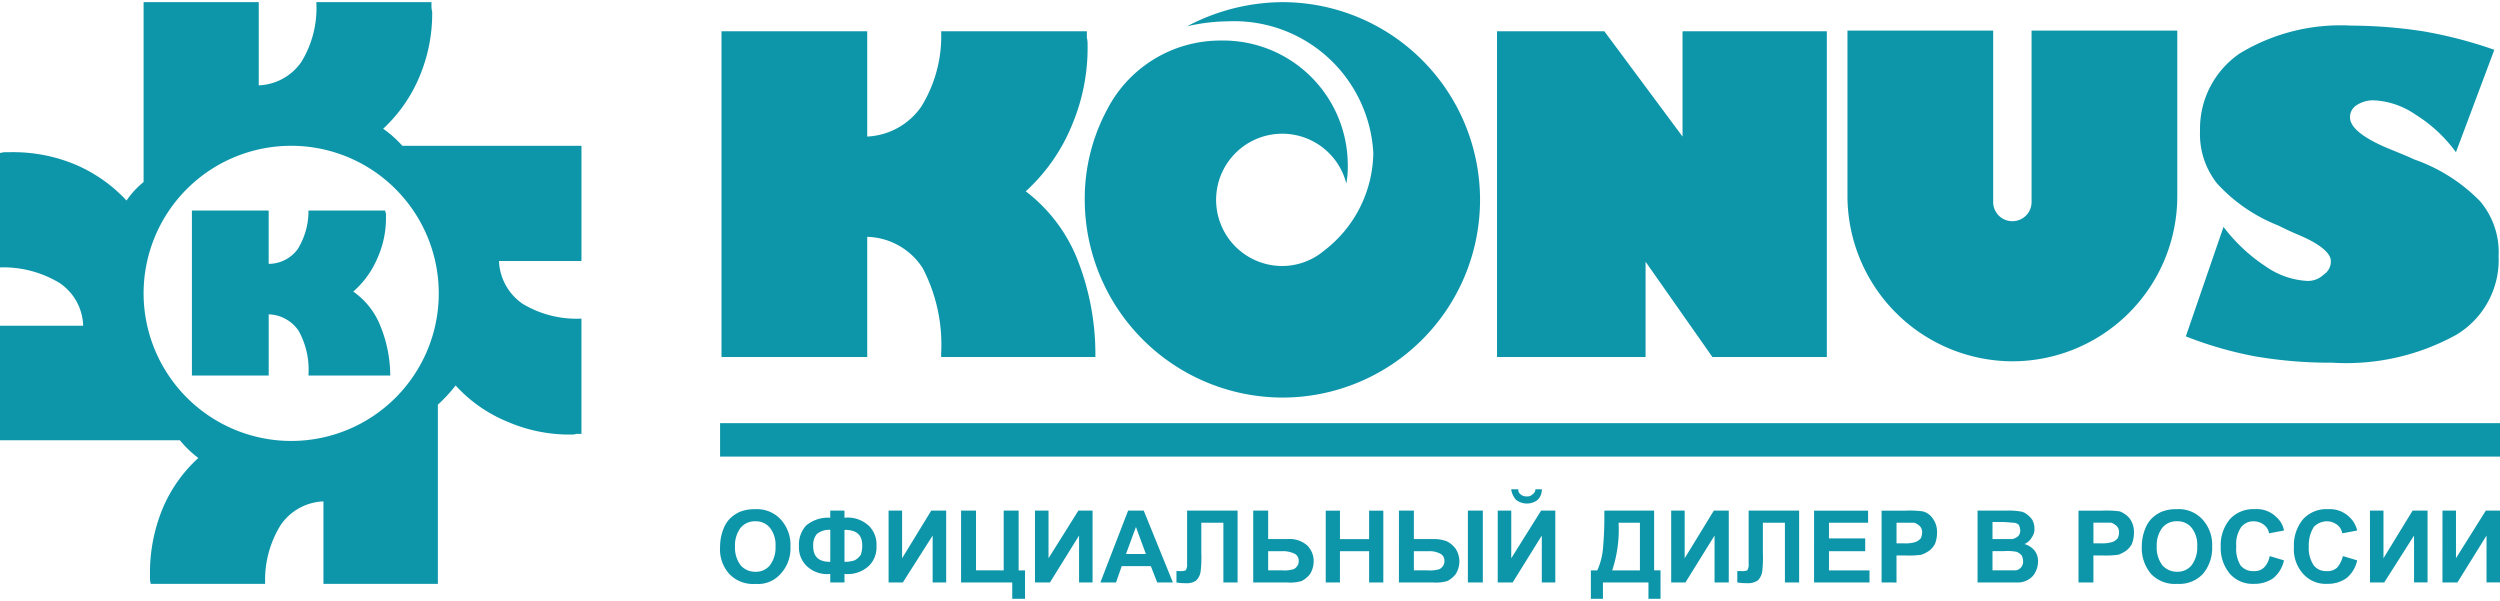
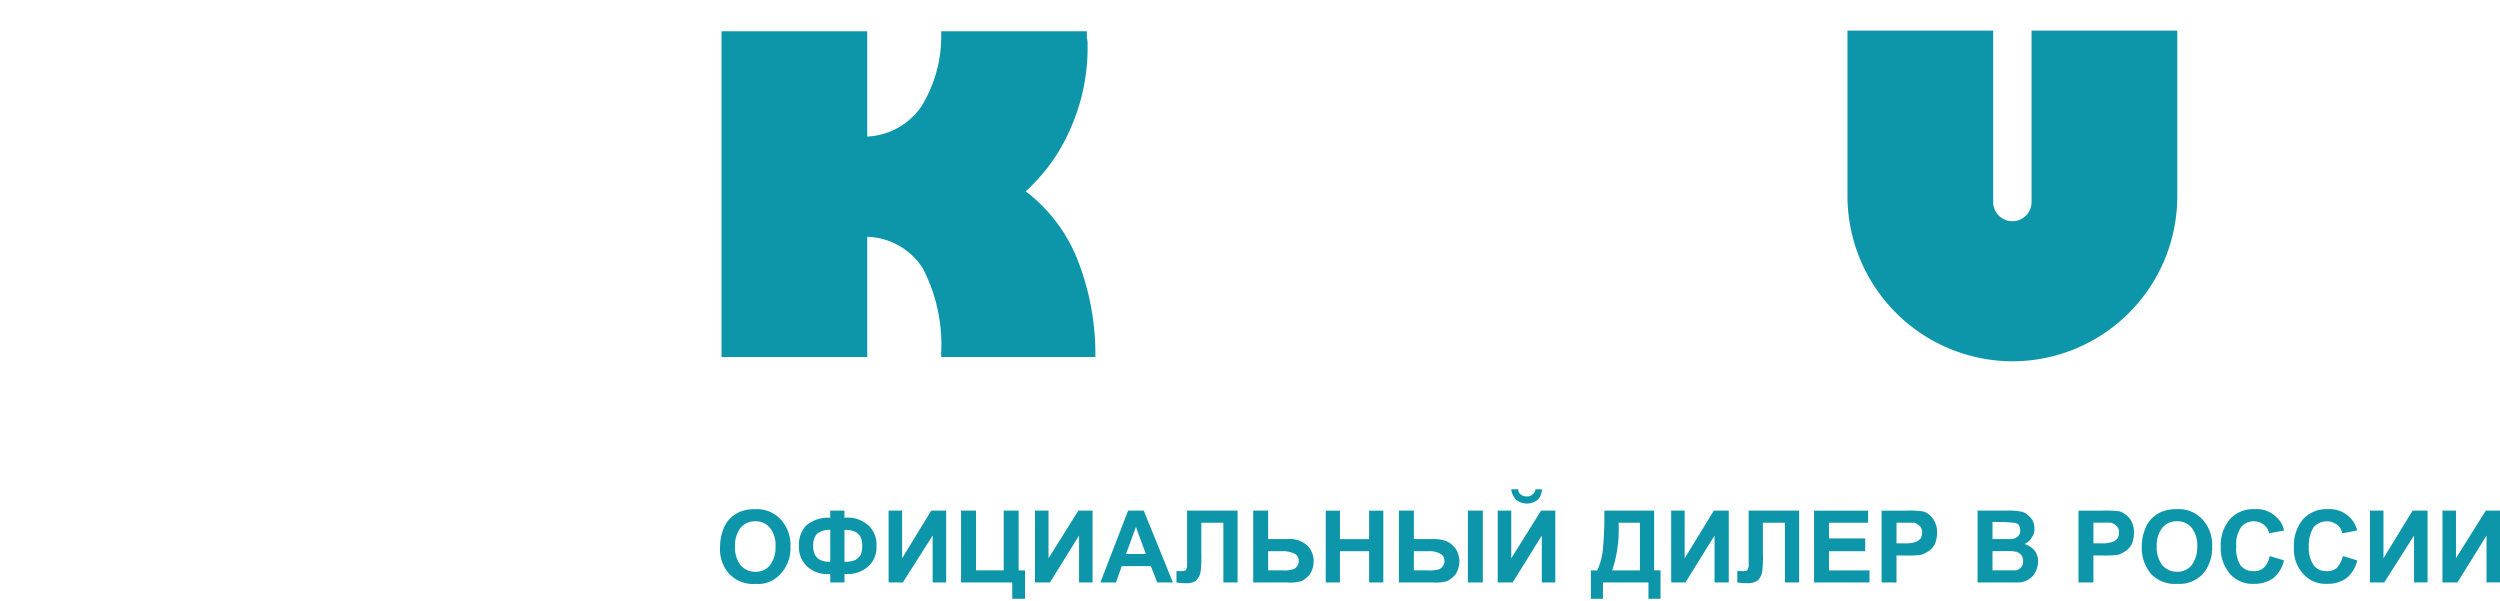
<svg xmlns="http://www.w3.org/2000/svg" id="Слой_1" data-name="Слой 1" viewBox="0 0 100.436 23.971" width="208px" height="50px">
  <defs>
    <style>
      .cls-1, .cls-2 {
        fill: #0d96aa;
      }

      .cls-1 {
        fill-rule: evenodd;
      }
    </style>
  </defs>
  <title>konus_logo</title>
  <g>
-     <path class="cls-1" d="M87.814,13.429l1.514-4.4a6.848,6.848,0,0,0,1.713,1.6A3.204,3.204,0,0,0,92.697,11.2a.904.904,0,0,0,.657-.257A.619.619,0,0,0,93.64,10.4c0-.314-.428-.686-1.314-1.057-.343-.143-.628-.286-.8-.371a6.603,6.603,0,0,1-2.456-1.686,3.189,3.189,0,0,1-.685-2.114,3.662,3.662,0,0,1,1.599-3.114A7.824,7.824,0,0,1,94.468.943a19.315,19.315,0,0,1,2.884.229,17.523,17.523,0,0,1,2.856.743L98.666,6.029a5.787,5.787,0,0,0-1.628-1.514,3.211,3.211,0,0,0-1.685-.571,1.218,1.218,0,0,0-.685.2.561.561,0,0,0-.257.486c0,.429.6.886,1.771,1.343.343.143.628.257.8.343A6.849,6.849,0,0,1,99.637,8a3.164,3.164,0,0,1,.743,2.2,3.503,3.503,0,0,1-1.713,3.171,9.145,9.145,0,0,1-4.969,1.114,17.825,17.825,0,0,1-3.113-.257,15.382,15.382,0,0,1-2.77-.8Z" />
    <path class="cls-1" d="M80.075,1.143V8.029A.768.768,0,0,0,80.846,8.8h0a.768.768,0,0,0,.771-.771V1.143h5.854V7.8a6.632,6.632,0,0,1-6.625,6.629h0A6.65,6.65,0,0,1,74.221,7.8V1.143Z" />
-     <polygon class="cls-1" points="66.11 14.257 60.142 14.257 60.142 1.171 64.454 1.171 67.595 5.4 67.595 1.171 73.392 1.171 73.392 14.257 68.795 14.257 66.11 10.429 66.11 14.257" />
    <path class="cls-1" d="M34.84,14.257H28.986V1.171H34.84V5.4a2.801,2.801,0,0,0,2.17-1.2A5.377,5.377,0,0,0,37.81,1.171h5.854v.257a.985.985,0,0,1,.029.257,7.986,7.986,0,0,1-.628,3.257A7.354,7.354,0,0,1,41.208,7.6a6.407,6.407,0,0,1,2.056,2.686,10.366,10.366,0,0,1,.742,3.971H37.81v-.143a6.643,6.643,0,0,0-.742-3.429A2.734,2.734,0,0,0,34.84,9.429Z" />
-     <path class="cls-1" d="M51.517,15.886A7.943,7.943,0,0,0,51.517,0a8.265,8.265,0,0,0-3.827.971,7.466,7.466,0,0,1,1.628-.2,5.599,5.599,0,0,1,5.854,5.286A5.023,5.023,0,0,1,53.174,10h0a2.614,2.614,0,0,1-1.656.6,2.657,2.657,0,1,1,2.57-3.314,3.91,3.91,0,0,0,.057-.829,5.006,5.006,0,0,0-5.083-4.914,5.117,5.117,0,0,0-4.598,2.8h0a7.549,7.549,0,0,0-.885,3.6,7.961,7.961,0,0,0,7.939,7.943Z" />
-     <rect class="cls-2" x="28.929" y="16.914" width="71.508" height="1.343" />
-     <path class="cls-1" d="M5.769,7.229V0h4.626V3.343A2.185,2.185,0,0,0,12.108,2.4,4.141,4.141,0,0,0,12.708,0h4.626V.2a1.611,1.611,0,0,0,.029.2,6.5,6.5,0,0,1-.514,2.6,6.011,6.011,0,0,1-1.456,2.086,4.416,4.416,0,0,1,.771.686h7.196V10.4H20.047a2.187,2.187,0,0,0,.942,1.714,4.194,4.194,0,0,0,2.37.6v4.629H23.16a.557.557,0,0,1-.2.029A6.257,6.257,0,0,1,20.39,16.857,5.757,5.757,0,0,1,18.305,15.4a6.172,6.172,0,0,1-.714.771v7.2H12.994V20.057A2.185,2.185,0,0,0,11.28,21a4.19,4.19,0,0,0-.628,2.371H6.054a1.612,1.612,0,0,1-.029-.2v-.2A6.761,6.761,0,0,1,6.511,20.4a5.759,5.759,0,0,1,1.456-2.086A4.435,4.435,0,0,1,7.225,17.6H0V13H3.341a2.143,2.143,0,0,0-.942-1.714A4.358,4.358,0,0,0,0,10.657v-4.6c.057,0,.114-.029.2-.029H.4a6.479,6.479,0,0,1,2.599.486A6.008,6.008,0,0,1,5.083,7.971a3.419,3.419,0,0,1,.685-.743Zm5.911,10.4a5.929,5.929,0,1,0-5.911-5.943A5.937,5.937,0,0,0,11.68,17.629ZM10.795,15H7.71V8.371h3.084v2.143a1.443,1.443,0,0,0,1.171-.6,2.91,2.91,0,0,0,.428-1.543h3.084a.216.216,0,0,0,.029.114v.143a3.91,3.91,0,0,1-.343,1.657,3.677,3.677,0,0,1-.971,1.343A3.033,3.033,0,0,1,15.278,13a5.301,5.301,0,0,1,.4,2H12.394v-.057A3.208,3.208,0,0,0,11.994,13.2a1.503,1.503,0,0,0-1.199-.657Z" />
    <path class="cls-2" d="M28.929,21.886a1.912,1.912,0,0,1,.143-.743,1.199,1.199,0,0,1,.257-.4,1.452,1.452,0,0,1,.371-.257,1.536,1.536,0,0,1,.628-.114,1.295,1.295,0,0,1,1.028.4,1.515,1.515,0,0,1,.4,1.114,1.491,1.491,0,0,1-.4,1.086,1.198,1.198,0,0,1-1.0.4,1.319,1.319,0,0,1-1.057-.4,1.477,1.477,0,0,1-.371-1.086Zm.6-.029a1.183,1.183,0,0,0,.228.771.778.778,0,0,0,.6.257.719.719,0,0,0,.571-.257,1.183,1.183,0,0,0,.228-.771,1.099,1.099,0,0,0-.228-.743.719.719,0,0,0-.571-.257.737.737,0,0,0-.6.257,1.153,1.153,0,0,0-.228.743Zm4.398,1.114v.343H33.355v-.343a1.176,1.176,0,0,1-.971-.343,1.034,1.034,0,0,1-.286-.771,1.128,1.128,0,0,1,.286-.829,1.365,1.365,0,0,1,.971-.314v-.286h.571v.286a1.242,1.242,0,0,1,1.0.343,1.059,1.059,0,0,1,.286.8,1.034,1.034,0,0,1-.286.771,1.242,1.242,0,0,1-1.0.343Zm0-.486a1.323,1.323,0,0,0,.4-.057A.674.674,0,0,0,34.583,22.2a1.12,1.12,0,0,0,.057-.371c0-.429-.228-.629-.714-.629Zm-.571,0V21.2a.773.773,0,0,0-.543.171.702.702,0,0,0-.143.486c0,.429.228.629.685.629Zm2.342-2.057h.543v1.914l1.171-1.914h.6v2.886h-.543V21.429l-1.199,1.886h-.571Zm2.913,0h.6v2.4H40.323v-2.4h.6v2.4h.257v1.143h-.514v-.657H38.61Zm2.97,0h.543v1.914l1.199-1.914h.571v2.886h-.543V21.429l-1.171,1.886h-.6Zm5.54,2.886H46.491l-.257-.657H45.064l-.228.657H44.207l1.114-2.886h.628Zm-1.085-1.143-.4-1.086-.4,1.086Zm1.656-1.743h2.028v2.886h-.571v-2.4H48.262v1.229a4.684,4.684,0,0,1-.029.743.652.652,0,0,1-.171.343.638.638,0,0,1-.428.114,2.048,2.048,0,0,1-.371-.029v-.457h.114a.634.634,0,0,0,.257-.029.411.411,0,0,0,.057-.257V20.429Zm2.656,0h.6v1.143h.771a1.075,1.075,0,0,1,.8.257.887.887,0,0,1,.257.629.987.987,0,0,1-.143.514,1.012,1.012,0,0,1-.343.286,1.591,1.591,0,0,1-.571.057H50.347Zm.6,2.4h.571A1.186,1.186,0,0,0,51.889,22.8a.289.289,0,0,0,.2-.114.325.325,0,0,0,.086-.229.315.315,0,0,0-.143-.286,1.048,1.048,0,0,0-.514-.114h-.571Zm2.313.486V20.429h.571v1.143h1.171V20.429h.571v2.886h-.571V22.057H53.831v1.257Zm2.941-2.886h.6v1.143h.771a1.439,1.439,0,0,1,.543.086.954.954,0,0,1,.371.314.964.964,0,0,1,.143.486.987.987,0,0,1-.143.514,1.012,1.012,0,0,1-.343.286,1.591,1.591,0,0,1-.571.057H56.201Zm.6,2.4h.571A1.186,1.186,0,0,0,57.743,22.8a.289.289,0,0,0,.2-.114.325.325,0,0,0,.086-.229.315.315,0,0,0-.143-.286.923.923,0,0,0-.485-.114H56.801Zm2.17-2.4h.6v2.886H58.971Zm1.199,0h.543v1.914l1.199-1.914h.571v2.886h-.543V21.429l-1.171,1.886h-.6Zm1.514-.857h.257A.582.582,0,0,1,61.77,20a.714.714,0,0,1-.857,0,.751.751,0,0,1-.2-.429h.286a.222.222,0,0,0,.086.2.349.349,0,0,0,.257.086.281.281,0,0,0,.228-.086.241.241,0,0,0,.114-.2Zm2.77.857h1.999v2.4h.257v1.143h-.485v-.657H64.397v.657h-.485V22.829h.257a2.707,2.707,0,0,0,.228-.857c.029-.343.057-.743.057-1.257Zm.571.486a5.182,5.182,0,0,1-.257,1.914h1.114V20.914Zm2.113-.486H67.681v1.914l1.171-1.914h.6v2.886h-.571V21.429l-1.171,1.886h-.571Zm3.113,0H72.279v2.886h-.571v-2.4h-.885v1.229a4.683,4.683,0,0,1-.029.743.652.652,0,0,1-.171.343.688.688,0,0,1-.428.114,2.511,2.511,0,0,1-.4-.029v-.457H69.937a.634.634,0,0,0,.257-.029.411.411,0,0,0,.057-.257V20.429Zm2.627,2.886V20.429h2.17v.486H73.478v.629h1.456v.514H73.478v.771h1.628v.486Zm2.713,0V20.429h.942a4.076,4.076,0,0,1,.714.029.695.695,0,0,1,.4.286.907.907,0,0,1,.171.571,1.185,1.185,0,0,1-.086.457.81.81,0,0,1-.257.286,1.333,1.333,0,0,1-.286.143,3.664,3.664,0,0,1-.628.029h-.371v1.086Zm.6-2.4v.829h.314a1.331,1.331,0,0,0,.457-.057.512.512,0,0,0,.2-.143.538.538,0,0,0,.057-.229.349.349,0,0,0-.086-.257.622.622,0,0,0-.228-.143h-.714Zm3.256-.486h1.171a2.473,2.473,0,0,1,.514.029.507.507,0,0,1,.286.114.869.869,0,0,1,.228.229.761.761,0,0,1,.086.343.574.574,0,0,1-.114.371.625.625,0,0,1-.286.257.812.812,0,0,1,.4.257.672.672,0,0,1,.143.457.88.88,0,0,1-.086.371.698.698,0,0,1-.257.314.833.833,0,0,1-.4.143H79.447Zm.6.457v.686h.8a.574.574,0,0,0,.228-.114.325.325,0,0,0,.086-.229A.538.538,0,0,0,81.103,21a.324.324,0,0,0-.228-.086c-.057,0-.228-.029-.514-.029Zm0,1.171v.771h.942a.351.351,0,0,0,.286-.371.538.538,0,0,0-.057-.229.512.512,0,0,0-.2-.143,1.92,1.92,0,0,0-.514-.029Zm3.455,1.257V20.429h.942a4.076,4.076,0,0,1,.714.029.947.947,0,0,1,.4.286.907.907,0,0,1,.171.571,1.185,1.185,0,0,1-.086.457.81.81,0,0,1-.257.286A1.333,1.333,0,0,1,85.101,22.2a3.664,3.664,0,0,1-.628.029h-.371v1.086Zm.6-2.4v.829h.314a1.331,1.331,0,0,0,.457-.057.512.512,0,0,0,.2-.143.539.539,0,0,0,.057-.229.349.349,0,0,0-.086-.257.622.622,0,0,0-.228-.143h-.714Zm1.942.971a1.912,1.912,0,0,1,.143-.743,1.198,1.198,0,0,1,.257-.4,1.452,1.452,0,0,1,.371-.257,1.536,1.536,0,0,1,.628-.114,1.295,1.295,0,0,1,1.028.4,1.515,1.515,0,0,1,.4,1.114,1.607,1.607,0,0,1-.371,1.086,1.295,1.295,0,0,1-1.028.4,1.319,1.319,0,0,1-1.057-.4,1.607,1.607,0,0,1-.371-1.086Zm.6-.029a1.183,1.183,0,0,0,.228.771.778.778,0,0,0,.6.257.719.719,0,0,0,.571-.257,1.183,1.183,0,0,0,.228-.771,1.099,1.099,0,0,0-.228-.743.719.719,0,0,0-.571-.257.737.737,0,0,0-.6.257,1.153,1.153,0,0,0-.228.743Zm4.541.4.571.171a1.27,1.27,0,0,1-.428.714,1.299,1.299,0,0,1-.771.229,1.213,1.213,0,0,1-.971-.4,1.607,1.607,0,0,1-.371-1.086,1.633,1.633,0,0,1,.371-1.114,1.273,1.273,0,0,1,1-.4,1.1,1.1,0,0,1,.857.314.919.919,0,0,1,.314.543l-.6.114A.53.53,0,0,0,90.955,21a.682.682,0,0,0-.4-.143.627.627,0,0,0-.514.229,1.186,1.186,0,0,0-.2.771,1.279,1.279,0,0,0,.171.771.64.64,0,0,0,.543.229.534.534,0,0,0,.4-.143.861.861,0,0,0,.228-.457Zm2.941,0,.571.171a1.27,1.27,0,0,1-.428.714,1.299,1.299,0,0,1-.771.229,1.213,1.213,0,0,1-.971-.4,1.477,1.477,0,0,1-.371-1.086,1.633,1.633,0,0,1,.371-1.114,1.273,1.273,0,0,1,1-.4,1.14,1.14,0,0,1,.857.314,1.093,1.093,0,0,1,.314.543l-.6.114A.53.53,0,0,0,93.897,21a.682.682,0,0,0-.4-.143.731.731,0,0,0-.543.229,1.385,1.385,0,0,0-.2.771,1.253,1.253,0,0,0,.2.771.62.62,0,0,0,.514.229.561.561,0,0,0,.428-.143,1.131,1.131,0,0,0,.228-.457Zm1.085-1.829h.543v1.914l1.171-1.914h.6v2.886h-.543V21.429l-1.199,1.886h-.571Zm2.913,0h.543v1.914l1.199-1.914h.571v2.886h-.543V21.429l-1.171,1.886h-.6Z" />
  </g>
</svg>